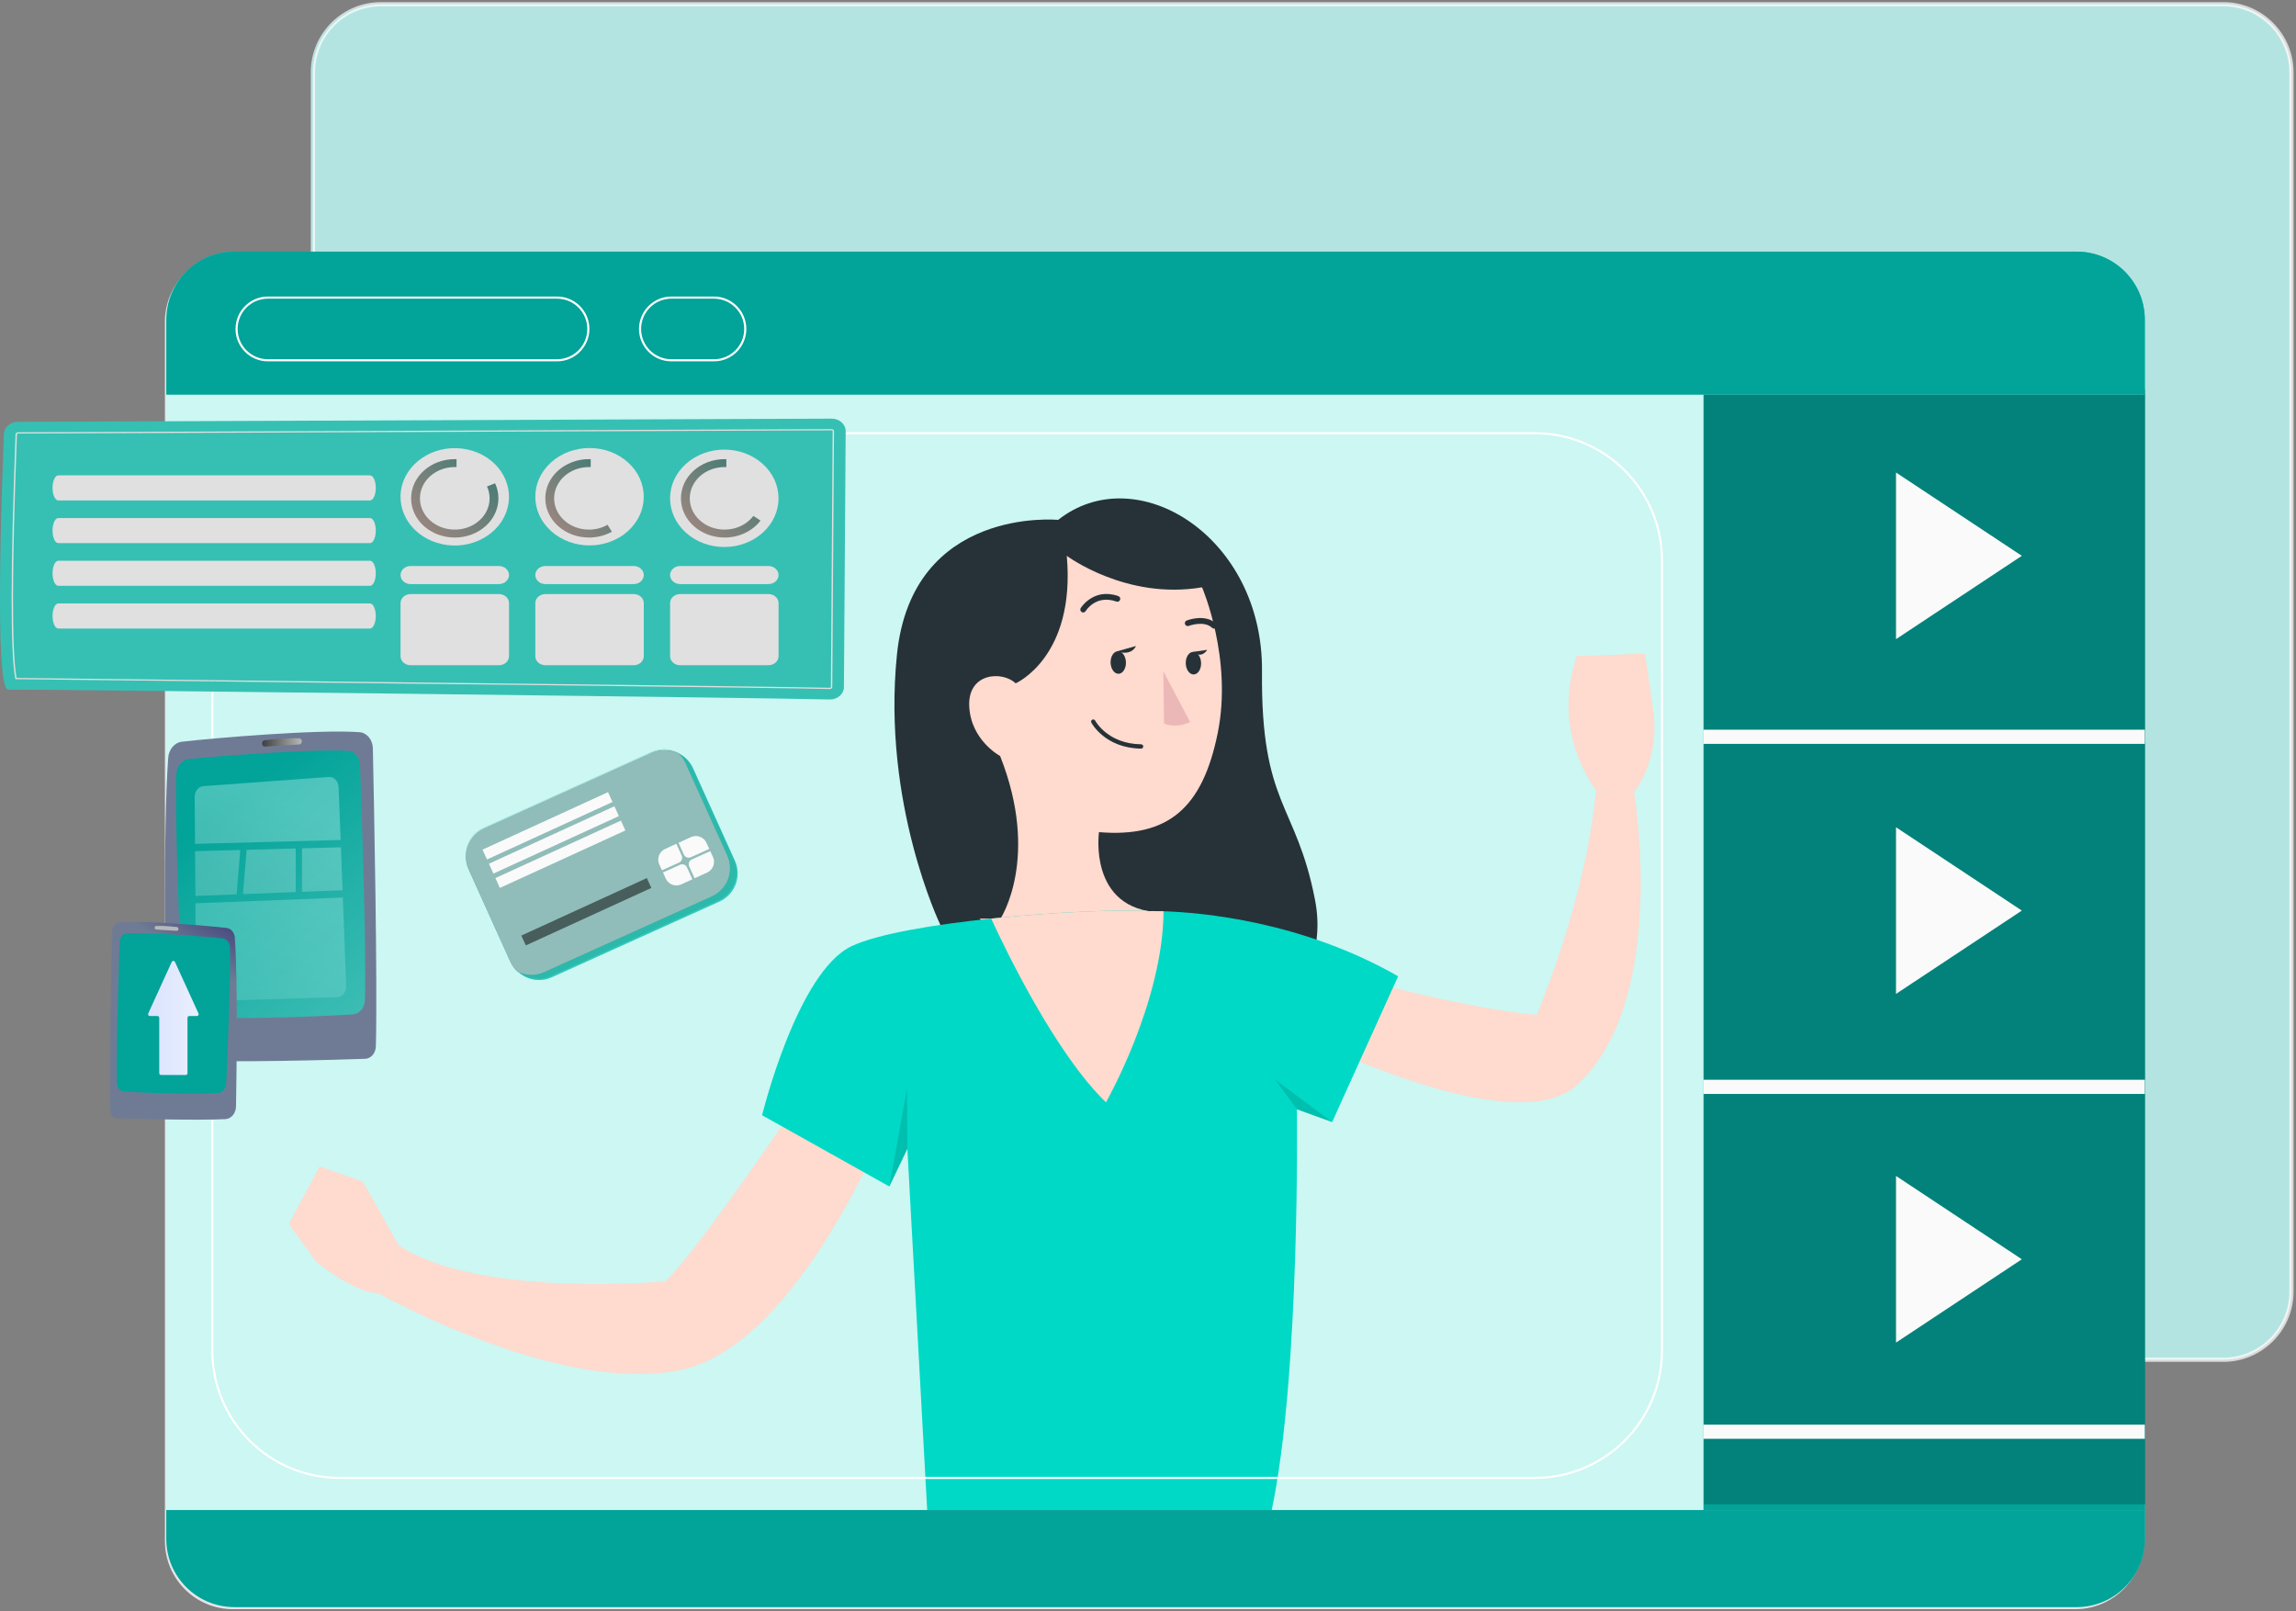
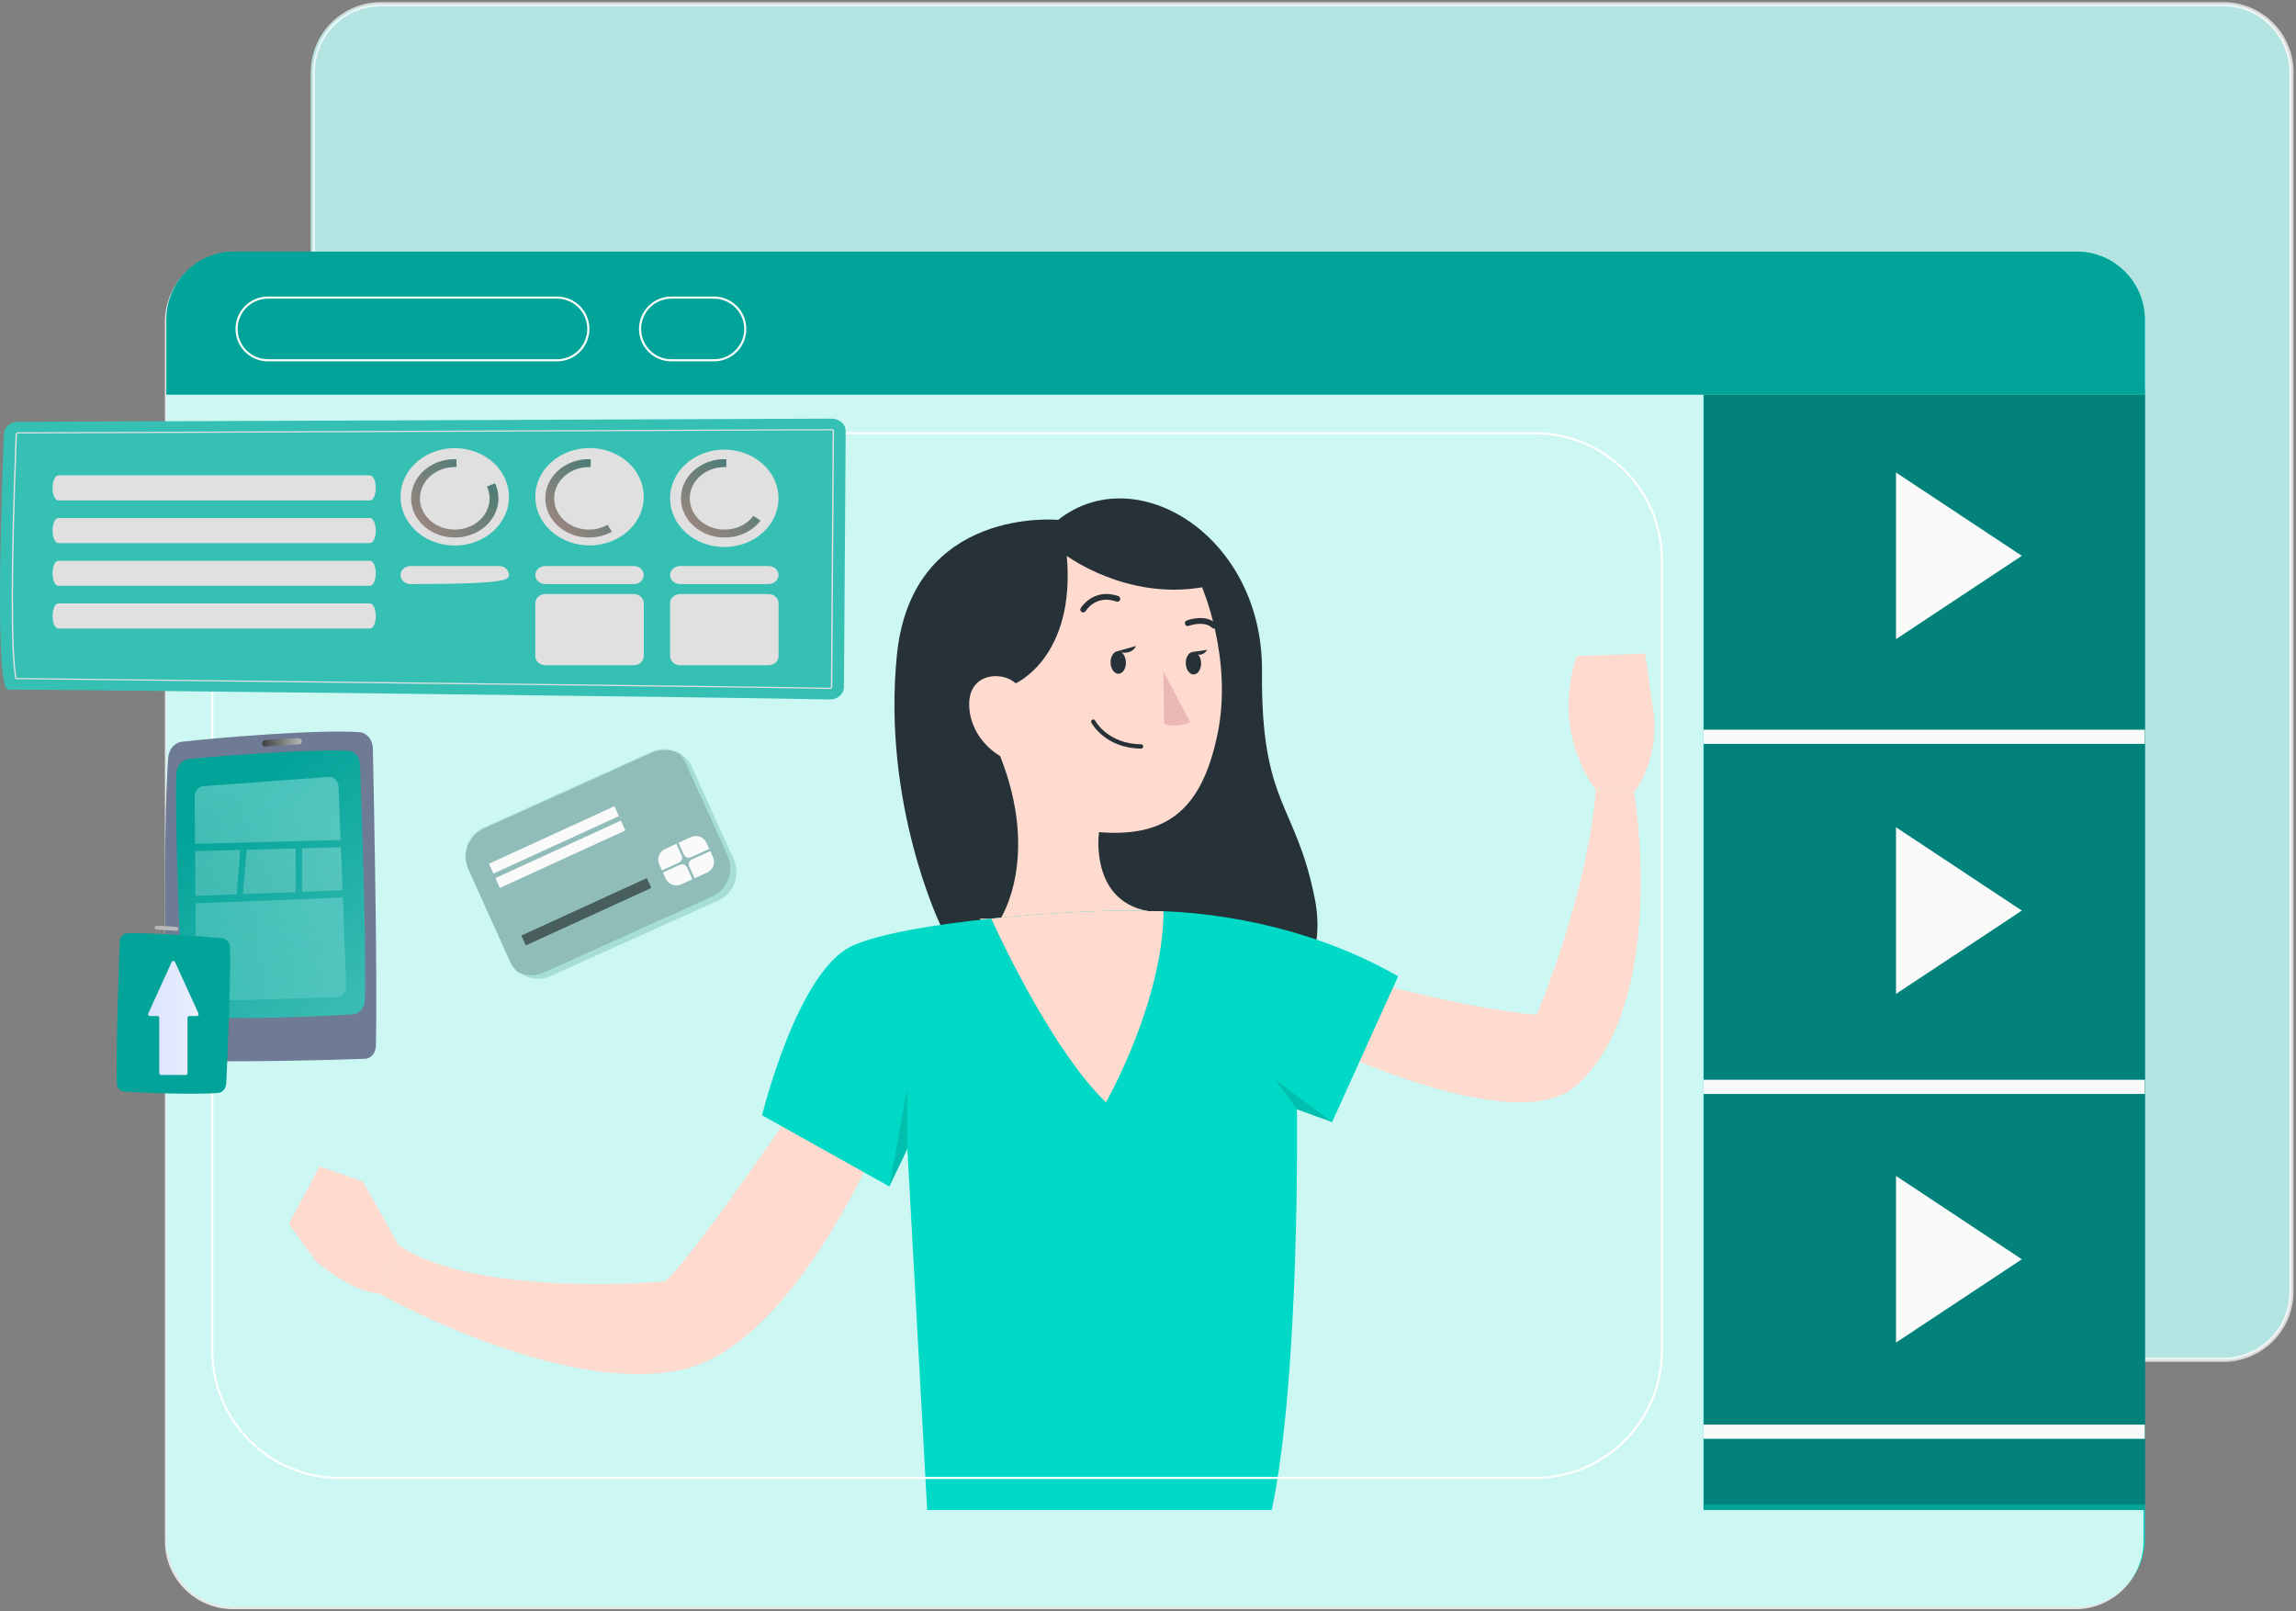
<svg xmlns="http://www.w3.org/2000/svg" width="543" height="381" viewBox="0 0 543 381" fill="none">
  <rect x="0" y="0" width="543" height="381" fill="#808080" stroke="none" />
  <path opacity="0.12" d="M260.23 204.076C254.906 202.618 254.796 195.758 254.796 195.758L259.914 196.788C259.914 196.788 259.422 200.162 260.23 204.076Z" fill="black" />
  <path d="M541.524 17.095V305.413C541.524 314.311 534.304 321.531 525.406 321.531H89.7C80.802 321.531 73.596 314.311 73.596 305.413V17.095C73.596 8.197 80.802 0.977 89.7 0.977H525.404C534.302 0.977 541.524 8.197 541.524 17.095Z" fill="#02A399" />
  <path opacity="0.7" d="M541.928 17.118V305.436C541.928 314.334 534.708 321.554 525.81 321.554H90.104C81.206 321.554 74 314.334 74 305.436V17.118C74 8.22 81.206 1 90.104 1H525.808C534.706 1 541.928 8.22 541.928 17.118Z" fill="white" stroke="white" stroke-miterlimit="10" />
  <path d="M507.242 75.612V363.944C507.242 372.83 500.022 380.048 491.138 380.048H55.418C46.534 380.048 39.326 372.828 39.326 363.944V75.612C39.326 66.726 46.532 59.508 55.418 59.508H491.136C500.022 59.506 507.242 66.726 507.242 75.612Z" fill="#00D9C5" />
  <path opacity="0.8" d="M506.916 76.104V364.436C506.916 373.322 499.696 380.54 490.812 380.54H55.092C46.208 380.54 39 373.32 39 364.436V76.104C39 67.218 46.206 60 55.092 60H490.81C499.696 59.998 506.916 67.218 506.916 76.104Z" fill="white" />
  <path d="M507.246 93.34H402.872V357.092H507.246V93.34Z" fill="#02A399" />
  <path opacity="0.2" d="M507.374 92H403V355.752H507.374V92Z" fill="black" />
  <path d="M507.246 172.559H402.872V175.911H507.246V172.559Z" fill="#FAFAFA" />
  <path d="M507.246 255.344H402.872V258.696H507.246V255.344Z" fill="#FAFAFA" />
  <path d="M507.246 336.895H402.872V340.247H507.246V336.895Z" fill="#FAFAFA" />
  <path d="M448.402 195.629V235.039L478.16 215.335L448.402 195.629Z" fill="#FAFAFA" />
  <path d="M448.402 278.086V317.496L478.16 297.792L448.402 278.086Z" fill="#FAFAFA" />
  <path d="M448.402 111.738V151.148L478.16 131.442L448.402 111.738Z" fill="#FAFAFA" />
  <path d="M192.364 255.34C192.364 255.34 165.67 295.108 157.37 303.022C157.37 303.022 112.648 307.072 94.244 294.43L89.586 305.864C89.586 305.864 132.052 329.896 160.838 324.006C189.622 318.116 210.898 262.578 210.898 262.578L192.364 255.34Z" fill="#FFDACE" />
  <path d="M322.028 231.668C322.028 231.668 347.53 238.658 363.428 239.988C363.428 239.988 375.33 212.138 377.412 186.832L386.462 187.34C386.462 187.34 394.79 236.606 372.97 256.584C357.88 270.4 307.56 244.792 307.56 244.792L322.028 231.668Z" fill="#FFDACE" />
  <path d="M250.251 122.941C250.251 122.941 215.703 119.605 212.125 154.823C208.545 190.041 222.395 218.717 222.395 218.717C222.395 218.717 243.299 261.253 268.641 255.341C293.983 249.427 315.461 235.705 310.987 212.737C306.513 189.769 298.161 190.661 298.459 158.745C298.755 126.827 268.745 108.325 250.251 122.941Z" fill="#263238" />
  <path d="M287.974 173.429C284.362 191.095 276.296 198.131 259.914 196.783C259.914 196.783 259.422 200.157 260.23 204.071C261.196 208.729 263.986 214.147 271.638 215.463C285.724 217.871 277.976 235.887 277.976 235.887L264.018 242.779L245.59 232.163L231.694 217.221L236.606 217.253C236.606 217.253 246.082 202.913 236.526 178.783C236.526 178.783 229.634 175.107 229.222 167.075C228.81 159.041 237.08 158.599 240.202 161.593C240.202 161.593 254.414 155.397 252.292 131.441C252.292 131.441 266.33 141.945 284.282 138.887C284.282 138.887 291.586 155.747 287.974 173.429Z" fill="#FFDACE" />
  <path d="M275.122 158.742L275.298 171.098C275.298 171.098 277.946 172.406 281.466 170.738L275.122 158.742Z" fill="#ECB8B7" />
  <path d="M256.174 144.833C256.054 144.833 255.932 144.801 255.822 144.735C255.5 144.541 255.396 144.121 255.59 143.799C255.62 143.749 258.626 138.903 264.484 140.969C264.84 141.095 265.026 141.485 264.902 141.841C264.776 142.197 264.386 142.379 264.032 142.257C259.21 140.555 256.856 144.343 256.76 144.505C256.63 144.717 256.406 144.833 256.174 144.833Z" fill="#263238" />
  <path d="M287.134 148.656C286.966 148.656 286.798 148.594 286.666 148.47C284.736 146.654 281.178 147.992 281.142 148.006C280.792 148.144 280.396 147.966 280.26 147.616C280.124 147.264 280.298 146.87 280.65 146.734C280.828 146.666 285.038 145.07 287.6 147.478C287.874 147.736 287.888 148.168 287.63 148.442C287.496 148.584 287.316 148.656 287.134 148.656Z" fill="#263238" />
  <path d="M269.864 177.032H269.858C261.406 176.92 258.232 171.134 258.102 170.888C257.97 170.638 258.064 170.33 258.312 170.196C258.562 170.064 258.872 170.158 259.004 170.406C259.124 170.63 262.046 175.906 269.87 176.01C270.152 176.014 270.38 176.246 270.376 176.528C270.372 176.808 270.144 177.032 269.864 177.032Z" fill="#263238" />
  <path d="M266.28 156.615C266.322 158.089 265.546 159.305 264.544 159.335C263.542 159.365 262.696 158.192 262.654 156.72C262.612 155.248 263.388 154.03 264.39 154C265.39 153.972 266.236 155.143 266.28 156.615Z" fill="#263238" />
  <path d="M284.056 156.775C284.098 158.247 283.322 159.465 282.32 159.495C281.318 159.523 280.472 158.353 280.43 156.881C280.388 155.409 281.164 154.191 282.166 154.161C283.166 154.131 284.014 155.303 284.056 156.775Z" fill="#263238" />
  <path d="M264.094 154.054L268.642 152.766C268.642 152.766 267.818 155.202 264.094 154.054Z" fill="#263238" />
  <path d="M282.164 154.158L285.5 153.676C285.5 153.676 284.238 155.898 282.164 154.158Z" fill="#263238" />
  <path d="M330.657 230.871L315.043 265.347L306.717 262.331C306.717 262.331 307.557 324.937 300.761 357.091H219.277L214.591 271.667L210.329 280.581L180.235 263.733C180.235 263.733 188.537 229.725 201.489 223.707C207.671 220.827 220.855 218.643 234.409 217.225C249.285 215.669 264.627 215.041 271.641 215.465C271.641 215.465 272.911 215.425 275.175 215.493C283.979 215.775 307.823 217.795 330.657 230.871Z" fill="#00D9C5" />
  <path d="M377.412 186.834C377.412 186.834 372.868 181.024 371.354 172.122C369.842 163.22 372.904 155.144 372.904 155.144L389.064 154.57L391.078 168.724C391.078 168.724 392.748 178.68 386.46 187.342L377.412 186.834Z" fill="#FFDACE" />
  <path d="M94.244 294.429L85.826 279.423L75.582 275.855L68.302 289.453L74.806 298.369C74.806 298.369 83.382 305.661 89.586 305.863L94.244 294.429Z" fill="#FFDACE" />
  <path d="M275.178 215.491C275.042 237.055 261.558 260.681 261.558 260.681C249.548 249.093 237.646 224.267 234.412 217.225C249.288 215.669 264.63 215.041 271.644 215.465C271.644 215.465 272.912 215.423 275.178 215.491Z" fill="#FFDACE" />
  <path opacity="0.12" d="M210.33 280.58L214.52 257.434L214.592 271.666L210.33 280.58Z" fill="black" />
  <path opacity="0.12" d="M315.044 265.346L301.602 255.34L306.718 262.33L315.044 265.346Z" fill="black" />
  <path d="M507.248 75.616V93.34H39.328V75.616C39.328 66.722 46.532 59.504 55.426 59.504H491.136C500.028 59.502 507.248 66.722 507.248 75.616Z" fill="#02A399" />
-   <path d="M507.242 357.094V363.946C507.242 372.832 500.022 380.05 491.138 380.05H55.418C46.534 380.05 39.326 372.83 39.326 363.946V357.094H507.242Z" fill="#02A399" />
  <path d="M131.73 85.203H63.366C59.27 85.203 55.952 81.883 55.952 77.789C55.952 73.695 59.272 70.375 63.366 70.375H131.73C135.826 70.375 139.144 73.695 139.144 77.789C139.144 81.883 135.824 85.203 131.73 85.203Z" stroke="white" stroke-width="0.5" stroke-miterlimit="10" />
  <path d="M168.84 85.203H158.786C154.69 85.203 151.372 81.883 151.372 77.789C151.372 73.695 154.692 70.375 158.786 70.375H168.84C172.934 70.375 176.254 73.695 176.254 77.789C176.256 81.883 172.936 85.203 168.84 85.203Z" stroke="white" stroke-width="0.5" stroke-miterlimit="10" />
  <path d="M362.966 349.495H80.302C63.686 349.495 50.216 336.025 50.216 319.409V132.531C50.216 115.915 63.686 102.445 80.302 102.445H362.964C379.58 102.445 393.05 115.915 393.05 132.531V319.409C393.052 336.025 379.582 349.495 362.966 349.495Z" stroke="white" stroke-width="0.5" stroke-miterlimit="10" />
  <path d="M4.193 99.756L196.672 99C198.513 98.985 200.011 100.326 200 101.979L199.589 162.47C199.578 164.134 198.048 165.463 196.196 165.414C179.223 164.96 5.262 162.955 1.936 163.08C-1.351 163.203 0.435 115.433 0.925 102.614C0.986 101.029 2.427 99.77 4.193 99.756Z" fill="#36C0B3" />
  <path d="M196.296 162.942L196.278 162.942C185.448 162.651 81.657 161.488 31.777 160.929C17.137 160.765 6.559 160.646 3.778 160.611L3.644 160.609L3.62 160.49C2.441 154.52 2.462 134.536 3.681 102.701C3.691 102.44 3.927 102.235 4.218 102.232L196.697 101.477C196.888 101.477 197.014 101.555 197.086 101.621C197.19 101.714 197.244 101.834 197.243 101.966L196.832 162.458C196.831 162.725 196.591 162.942 196.296 162.942ZM196.288 162.649L196.3 162.649C196.412 162.649 196.506 162.563 196.507 162.456L196.918 101.965C196.918 101.91 196.899 101.866 196.855 101.827C196.813 101.788 196.76 101.769 196.698 101.769L4.22 102.525C4.105 102.526 4.011 102.608 4.007 102.711C2.797 134.317 2.767 154.226 3.918 160.321C6.893 160.358 17.368 160.475 31.781 160.637C81.662 161.196 185.455 162.359 196.288 162.649L196.288 162.649Z" fill="#E0E0E0" />
  <path d="M12.428 115.376C12.428 117.012 13.036 118.338 13.786 118.338H87.515C88.264 118.338 88.873 117.012 88.873 115.376C88.873 113.74 88.265 112.414 87.515 112.414H13.786C13.036 112.414 12.428 113.74 12.428 115.376Z" fill="#E0E0E0" />
  <path d="M12.428 125.474C12.428 127.109 13.036 128.436 13.786 128.436H87.515C88.264 128.436 88.873 127.109 88.873 125.474C88.873 123.838 88.265 122.512 87.515 122.512H13.786C13.036 122.512 12.428 123.838 12.428 125.474Z" fill="#E0E0E0" />
  <path d="M12.428 135.571C12.428 137.207 13.036 138.533 13.786 138.533H87.515C88.264 138.533 88.873 137.207 88.873 135.571C88.873 133.935 88.265 132.609 87.515 132.609H13.786C13.036 132.61 12.428 133.935 12.428 135.571Z" fill="#E0E0E0" />
  <path d="M12.428 145.669C12.428 147.305 13.036 148.631 13.786 148.631H87.515C88.264 148.631 88.873 147.305 88.873 145.669C88.873 144.033 88.265 142.707 87.515 142.707H13.786C13.036 142.707 12.428 144.033 12.428 145.669Z" fill="#E0E0E0" />
  <path d="M120.03 120.137C121.657 113.947 117.389 107.745 110.495 106.284C103.602 104.822 96.694 108.655 95.066 114.844C93.439 121.033 97.707 127.236 104.601 128.697C111.494 130.158 118.402 126.326 120.03 120.137Z" fill="#E0E0E0" />
  <path d="M148.492 125.607C153.5 121.11 153.5 113.819 148.492 109.322C143.483 104.825 135.363 104.825 130.354 109.322C125.345 113.819 125.345 121.11 130.354 125.607C135.363 130.104 143.483 130.104 148.492 125.607Z" fill="#E0E0E0" />
  <path d="M180.367 125.982C185.375 121.485 185.375 114.194 180.367 109.697C175.358 105.2 167.238 105.2 162.229 109.697C157.22 114.194 157.22 121.485 162.229 125.982C167.238 130.479 175.358 130.479 180.367 125.982Z" fill="#E0E0E0" />
  <path d="M115.172 115.038C115.569 115.905 115.789 116.853 115.789 117.848C115.789 121.933 112.101 125.245 107.551 125.245C103.001 125.245 99.313 121.933 99.313 117.848C99.313 113.763 103.002 110.452 107.551 110.452C107.691 110.452 107.829 110.455 107.967 110.461V108.586C107.829 108.581 107.691 108.578 107.551 108.578C101.849 108.578 97.227 112.728 97.227 117.848C97.227 122.968 101.849 127.118 107.551 127.118C113.253 127.118 117.876 122.968 117.876 117.848C117.876 116.588 117.595 115.386 117.088 114.29L115.172 115.038Z" fill="url(#paint0_linear_11428_27400)" />
  <path d="M143.677 124.106C142.406 124.827 140.902 125.245 139.288 125.245C134.738 125.245 131.05 121.933 131.05 117.848C131.05 113.763 134.738 110.452 139.288 110.452C139.427 110.452 139.565 110.455 139.703 110.461V108.586C139.565 108.581 139.427 108.578 139.288 108.578C133.585 108.578 128.963 112.728 128.963 117.848C128.963 122.968 133.585 127.118 139.288 127.118C141.278 127.118 143.136 126.612 144.712 125.736L143.677 124.106Z" fill="url(#paint1_linear_11428_27400)" />
  <path d="M178.177 122.007C176.694 123.961 174.196 125.245 171.364 125.245C166.814 125.245 163.126 121.933 163.126 117.848C163.126 113.763 166.814 110.452 171.364 110.452C171.503 110.452 171.642 110.455 171.779 110.461V108.586C171.642 108.581 171.503 108.578 171.364 108.578C165.662 108.578 161.039 112.728 161.039 117.848C161.039 122.968 165.662 127.118 171.364 127.118C174.891 127.118 178.005 125.53 179.868 123.106L178.177 122.007Z" fill="url(#paint2_linear_11428_27400)" />
-   <path d="M118.004 133.855H97.104C95.792 133.855 94.728 134.81 94.728 135.988C94.728 137.166 95.792 138.121 97.104 138.121H118.004C119.316 138.121 120.379 137.166 120.379 135.988C120.379 134.81 119.316 133.855 118.004 133.855Z" fill="#E0E0E0" />
+   <path d="M118.004 133.855H97.104C95.792 133.855 94.728 134.81 94.728 135.988C94.728 137.166 95.792 138.121 97.104 138.121C119.316 138.121 120.379 137.166 120.379 135.988C120.379 134.81 119.316 133.855 118.004 133.855Z" fill="#E0E0E0" />
  <path d="M149.877 133.855H128.977C127.665 133.855 126.602 134.81 126.602 135.988C126.602 137.166 127.665 138.121 128.977 138.121H149.877C151.189 138.121 152.252 137.166 152.252 135.988C152.252 134.81 151.189 133.855 149.877 133.855Z" fill="#E0E0E0" />
  <path d="M160.851 138.121H181.751C183.063 138.121 184.126 137.166 184.126 135.988C184.126 134.81 183.063 133.855 181.751 133.855H160.851C159.539 133.855 158.476 134.81 158.476 135.988C158.476 137.166 159.539 138.121 160.851 138.121Z" fill="#E0E0E0" />
-   <path d="M118.004 140.488H97.104C95.792 140.488 94.728 141.443 94.728 142.621V155.18C94.728 156.358 95.792 157.312 97.104 157.312H118.004C119.316 157.312 120.379 156.358 120.379 155.18V142.621C120.379 141.443 119.316 140.488 118.004 140.488Z" fill="#E0E0E0" />
  <path d="M149.877 140.488H128.977C127.665 140.488 126.602 141.443 126.602 142.621V155.18C126.602 156.358 127.665 157.312 128.977 157.312H149.877C151.189 157.312 152.252 156.358 152.252 155.18V142.621C152.252 141.443 151.189 140.488 149.877 140.488Z" fill="#E0E0E0" />
  <path d="M181.751 140.488H160.851C159.539 140.488 158.476 141.443 158.476 142.621V155.18C158.476 156.358 159.539 157.312 160.851 157.312H181.751C183.063 157.312 184.126 156.358 184.126 155.18V142.621C184.126 141.443 183.063 140.488 181.751 140.488Z" fill="#E0E0E0" />
  <path d="M88.182 176.974C88.445 189.397 89.299 232.247 88.891 247.431C88.848 249.04 87.746 250.331 86.371 250.384C79.57 250.644 54.638 251.304 43.514 250.758C41.197 250.644 39.354 248.449 39.306 245.736C39.075 232.697 38.565 196.023 39.777 179.223C39.922 177.21 41.273 175.607 42.991 175.406C50.398 174.539 75.437 172.421 85.047 173.15C86.781 173.282 88.139 174.943 88.182 176.974Z" fill="url(#paint3_linear_11428_27400)" />
  <path d="M85.148 180.787C85.514 190.813 86.668 224.17 86.302 236.505C86.248 238.308 85.034 239.765 83.494 239.871C77.156 240.305 55.532 241.262 46.235 240.391C44.561 240.234 43.247 238.65 43.157 236.688C42.686 226.459 41.333 195.399 41.684 183.203C41.74 181.257 43.029 179.668 44.686 179.494C51.543 178.774 74.522 177.06 82.422 177.564C83.905 177.659 85.084 179.051 85.148 180.787Z" fill="url(#paint4_linear_11428_27400)" />
  <path d="M71.374 175.322C71.374 175.703 71.12 176.018 70.794 176.038C69.188 176.136 64.663 176.414 62.641 176.552C62.242 176.579 61.929 176.16 62.005 175.701L62.017 175.622C62.069 175.309 62.291 175.074 62.562 175.045C63.929 174.898 68.054 174.492 70.787 174.606C71.116 174.619 71.374 174.938 71.374 175.322Z" fill="url(#paint5_linear_11428_27400)" />
  <g opacity="0.42">
    <path d="M69.939 210.959L57.452 211.445L58.324 200.961L69.939 200.652V210.959Z" fill="url(#paint6_linear_11428_27400)" />
    <path d="M55.962 211.502L46.211 211.882L46.136 201.285L56.835 201L55.962 211.502Z" fill="url(#paint7_linear_11428_27400)" />
    <path d="M46.123 199.555L46.044 188.451C46.035 187.109 46.924 185.992 48.069 185.909L77.79 183.735C78.995 183.647 80.028 184.733 80.082 186.145L80.559 198.639L46.123 199.555Z" fill="url(#paint8_linear_11428_27400)" />
    <path d="M71.419 200.612L80.626 200.367L81.014 210.527L71.419 210.901V200.612Z" fill="url(#paint9_linear_11428_27400)" />
    <path d="M81.079 212.258L81.879 233.186C81.933 234.599 80.984 235.789 79.776 235.825L48.582 236.751C47.375 236.787 46.378 235.659 46.367 234.246L46.222 213.616L81.079 212.258Z" fill="url(#paint10_linear_11428_27400)" />
  </g>
-   <path d="M26.491 220.384C26.333 227.838 25.82 253.548 26.065 262.659C26.091 263.624 26.752 264.399 27.578 264.43C31.658 264.587 46.617 264.982 53.292 264.655C54.682 264.587 55.788 263.269 55.816 261.642C55.955 253.818 56.261 231.814 55.534 221.734C55.447 220.526 54.636 219.564 53.605 219.444C49.161 218.924 34.138 217.653 28.371 218.09C27.331 218.169 26.516 219.166 26.491 220.384Z" fill="url(#paint11_linear_11428_27400)" />
  <path d="M28.311 222.672C28.092 228.688 27.399 248.702 27.619 256.103C27.651 257.185 28.38 258.059 29.303 258.123C33.106 258.383 46.081 258.957 51.659 258.434C52.663 258.34 53.451 257.39 53.506 256.213C53.788 250.075 54.6 231.439 54.389 224.121C54.355 222.954 53.583 222.001 52.588 221.896C48.474 221.464 34.687 220.436 29.947 220.738C29.057 220.795 28.349 221.63 28.311 222.672Z" fill="url(#paint12_linear_11428_27400)" />
  <path d="M36.576 219.391C36.576 219.62 36.729 219.808 36.924 219.82C37.888 219.879 40.603 220.046 41.816 220.129C42.055 220.145 42.243 219.893 42.198 219.618L42.19 219.571C42.159 219.383 42.026 219.242 41.863 219.224C41.043 219.137 38.568 218.893 36.928 218.961C36.731 218.969 36.576 219.16 36.576 219.391Z" fill="url(#paint13_linear_11428_27400)" />
  <path d="M46.948 239.672L41.382 227.48C41.233 227.152 40.767 227.152 40.618 227.48L35.052 239.672C34.925 239.95 35.128 240.266 35.434 240.266H37.239C37.471 240.266 37.659 240.454 37.659 240.686V253.793C37.659 254.025 37.847 254.213 38.079 254.213H43.921C44.153 254.213 44.341 254.024 44.341 253.793V240.686C44.341 240.454 44.529 240.266 44.761 240.266H46.566C46.872 240.266 47.075 239.95 46.948 239.672Z" fill="url(#paint14_linear_11428_27400)" />
-   <path d="M170.16 213.196L130.494 231.115C127.69 232.382 124.512 231.732 122.433 229.727C121.788 229.103 121.244 228.348 120.847 227.474L110.992 205.658C109.337 201.988 110.967 197.669 114.633 196.011L154.307 178.091C156.431 177.135 158.771 177.273 160.69 178.281C162.082 179.007 163.252 180.191 163.95 181.737L173.809 203.548C175.463 207.218 173.833 211.537 170.16 213.196Z" fill="#32CABC" />
  <path opacity="0.2" d="M169.897 212.915L130.231 230.834C127.428 232.101 124.249 231.451 122.17 229.446C121.525 228.822 120.981 228.066 120.585 227.193L110.729 205.376C109.075 201.706 110.704 197.387 114.37 195.73L154.044 177.81C156.168 176.854 158.508 176.992 160.428 178C161.82 178.726 162.989 179.909 163.687 181.456L173.547 203.267C175.2 206.937 173.57 211.256 169.897 212.915Z" fill="#14756D" />
  <path d="M168.353 211.975L128.687 229.894C126.559 230.855 124.215 230.713 122.3 229.71C121.655 229.085 121.111 228.33 120.714 227.456L110.859 205.64C109.204 201.97 110.834 197.651 114.5 195.993L154.174 178.073C156.297 177.117 158.638 177.256 160.557 178.263C161.202 178.888 161.747 179.643 162.143 180.517L172.002 202.328C173.656 205.998 172.026 210.316 168.353 211.975Z" fill="#278179" />
  <path opacity="0.5" d="M168.353 211.975L128.687 229.894C126.559 230.855 124.215 230.713 122.3 229.71C121.655 229.085 121.111 228.33 120.714 227.456L110.859 205.64C109.204 201.97 110.834 197.651 114.5 195.993L154.174 178.073C156.297 177.117 158.638 177.256 160.557 178.263C161.202 178.888 161.747 179.643 162.143 180.517L172.002 202.328C173.656 205.998 172.026 210.316 168.353 211.975Z" fill="#FAFAFA" />
-   <path d="M144.857 189.654L143.792 187.328L114.111 200.923L115.176 203.248L144.857 189.654Z" fill="#FAFAFA" />
  <path d="M116.688 206.584L115.634 204.253L145.31 190.661L146.363 192.992L116.688 206.584Z" fill="#FAFAFA" />
  <path d="M118.219 209.978L117.167 207.647L146.842 194.055L147.895 196.387L118.219 209.978Z" fill="#FAFAFA" />
  <path opacity="0.5" d="M154.041 209.974L152.976 207.648L123.294 221.243L124.359 223.569L154.041 209.974Z" fill="black" />
  <path d="M160.596 203.981L156.553 205.808L155.922 204.432C155.287 203.043 155.898 201.404 157.283 200.766L159.956 199.541L161.219 202.331C161.499 202.959 161.221 203.696 160.596 203.981Z" fill="#FAFAFA" />
  <path d="M161.736 202.095L160.472 199.306L163.422 197.958C164.807 197.32 166.449 197.934 167.088 199.319L167.743 200.75L163.386 202.718C162.756 203.006 162.019 202.728 161.736 202.095Z" fill="#FAFAFA" />
  <path d="M162.479 205.125L163.749 207.93L161.118 209.134C159.733 209.773 158.09 209.166 157.455 207.778L156.79 206.326L160.829 204.501C161.454 204.217 162.191 204.495 162.479 205.125Z" fill="#FAFAFA" />
  <path d="M167.256 206.326L164.265 207.694L162.995 204.888C162.714 204.259 162.993 203.522 163.618 203.238L167.975 201.27L168.613 202.663C169.252 204.048 168.642 205.687 167.256 206.326Z" fill="#FAFAFA" />
  <defs>
    <linearGradient id="paint0_linear_11428_27400" x1="125.017" y1="102.966" x2="84.877" y2="145.395" gradientUnits="userSpaceOnUse">
      <stop stop-color="#14756D" />
      <stop offset="1" stop-color="#FF928E" />
    </linearGradient>
    <linearGradient id="paint1_linear_11428_27400" x1="153.876" y1="105.283" x2="118.243" y2="142.947" gradientUnits="userSpaceOnUse">
      <stop stop-color="#14756D" />
      <stop offset="1" stop-color="#FF928E" />
    </linearGradient>
    <linearGradient id="paint2_linear_11428_27400" x1="186.027" y1="105.354" x2="150.394" y2="143.018" gradientUnits="userSpaceOnUse">
      <stop stop-color="#14756D" />
      <stop offset="1" stop-color="#FF928E" />
    </linearGradient>
    <linearGradient id="paint3_linear_11428_27400" x1="79.835" y1="107.446" x2="70.778" y2="169.339" gradientUnits="userSpaceOnUse">
      <stop stop-color="#09005D" />
      <stop offset="1" stop-color="#6F7B95" />
    </linearGradient>
    <linearGradient id="paint4_linear_11428_27400" x1="51.094" y1="192.109" x2="154.074" y2="323.847" gradientUnits="userSpaceOnUse">
      <stop stop-color="#02A399" />
      <stop offset="1" stop-color="#A9ECE6" />
    </linearGradient>
    <linearGradient id="paint5_linear_11428_27400" x1="61.993" y1="175.569" x2="71.374" y2="175.569" gradientUnits="userSpaceOnUse">
      <stop stop-color="#3F3F3F" />
      <stop offset="1" stop-color="#B8B8B8" />
    </linearGradient>
    <linearGradient id="paint6_linear_11428_27400" x1="28.582" y1="303.459" x2="69.643" y2="190.844" gradientUnits="userSpaceOnUse">
      <stop stop-color="#14756D" />
      <stop offset="1" stop-color="#A9ECE6" />
    </linearGradient>
    <linearGradient id="paint7_linear_11428_27400" x1="17.174" y1="299.299" x2="58.235" y2="186.683" gradientUnits="userSpaceOnUse">
      <stop stop-color="#14756D" />
      <stop offset="1" stop-color="#A9ECE6" />
    </linearGradient>
    <linearGradient id="paint8_linear_11428_27400" x1="23.767" y1="301.704" x2="64.828" y2="189.088" gradientUnits="userSpaceOnUse">
      <stop stop-color="#14756D" />
      <stop offset="1" stop-color="#A9ECE6" />
    </linearGradient>
    <linearGradient id="paint9_linear_11428_27400" x1="39.124" y1="307.302" x2="80.185" y2="194.686" gradientUnits="userSpaceOnUse">
      <stop stop-color="#14756D" />
      <stop offset="1" stop-color="#A9ECE6" />
    </linearGradient>
    <linearGradient id="paint10_linear_11428_27400" x1="34.225" y1="305.519" x2="75.286" y2="192.903" gradientUnits="userSpaceOnUse">
      <stop stop-color="#02A399" />
      <stop offset="1" stop-color="#A9ECE6" />
    </linearGradient>
    <linearGradient id="paint11_linear_11428_27400" x1="62.665" y1="204.296" x2="48.609" y2="228.359" gradientUnits="userSpaceOnUse">
      <stop stop-color="#09005D" />
      <stop offset="1" stop-color="#6F7B95" />
    </linearGradient>
    <linearGradient id="paint12_linear_11428_27400" x1="48.744" y1="229.466" x2="-13.045" y2="308.508" gradientUnits="userSpaceOnUse">
      <stop stop-color="#02A399" />
      <stop offset="1" stop-color="#02A399" />
    </linearGradient>
    <linearGradient id="paint13_linear_11428_27400" x1="41.454" y1="214.303" x2="51.818" y2="187.977" gradientUnits="userSpaceOnUse">
      <stop stop-color="#B8B8B8" />
      <stop offset="1" />
    </linearGradient>
    <linearGradient id="paint14_linear_11428_27400" x1="35.014" y1="240.724" x2="46.986" y2="240.724" gradientUnits="userSpaceOnUse">
      <stop stop-color="#DAE3FE" />
      <stop offset="1" stop-color="#E9EFFD" />
    </linearGradient>
  </defs>
</svg>